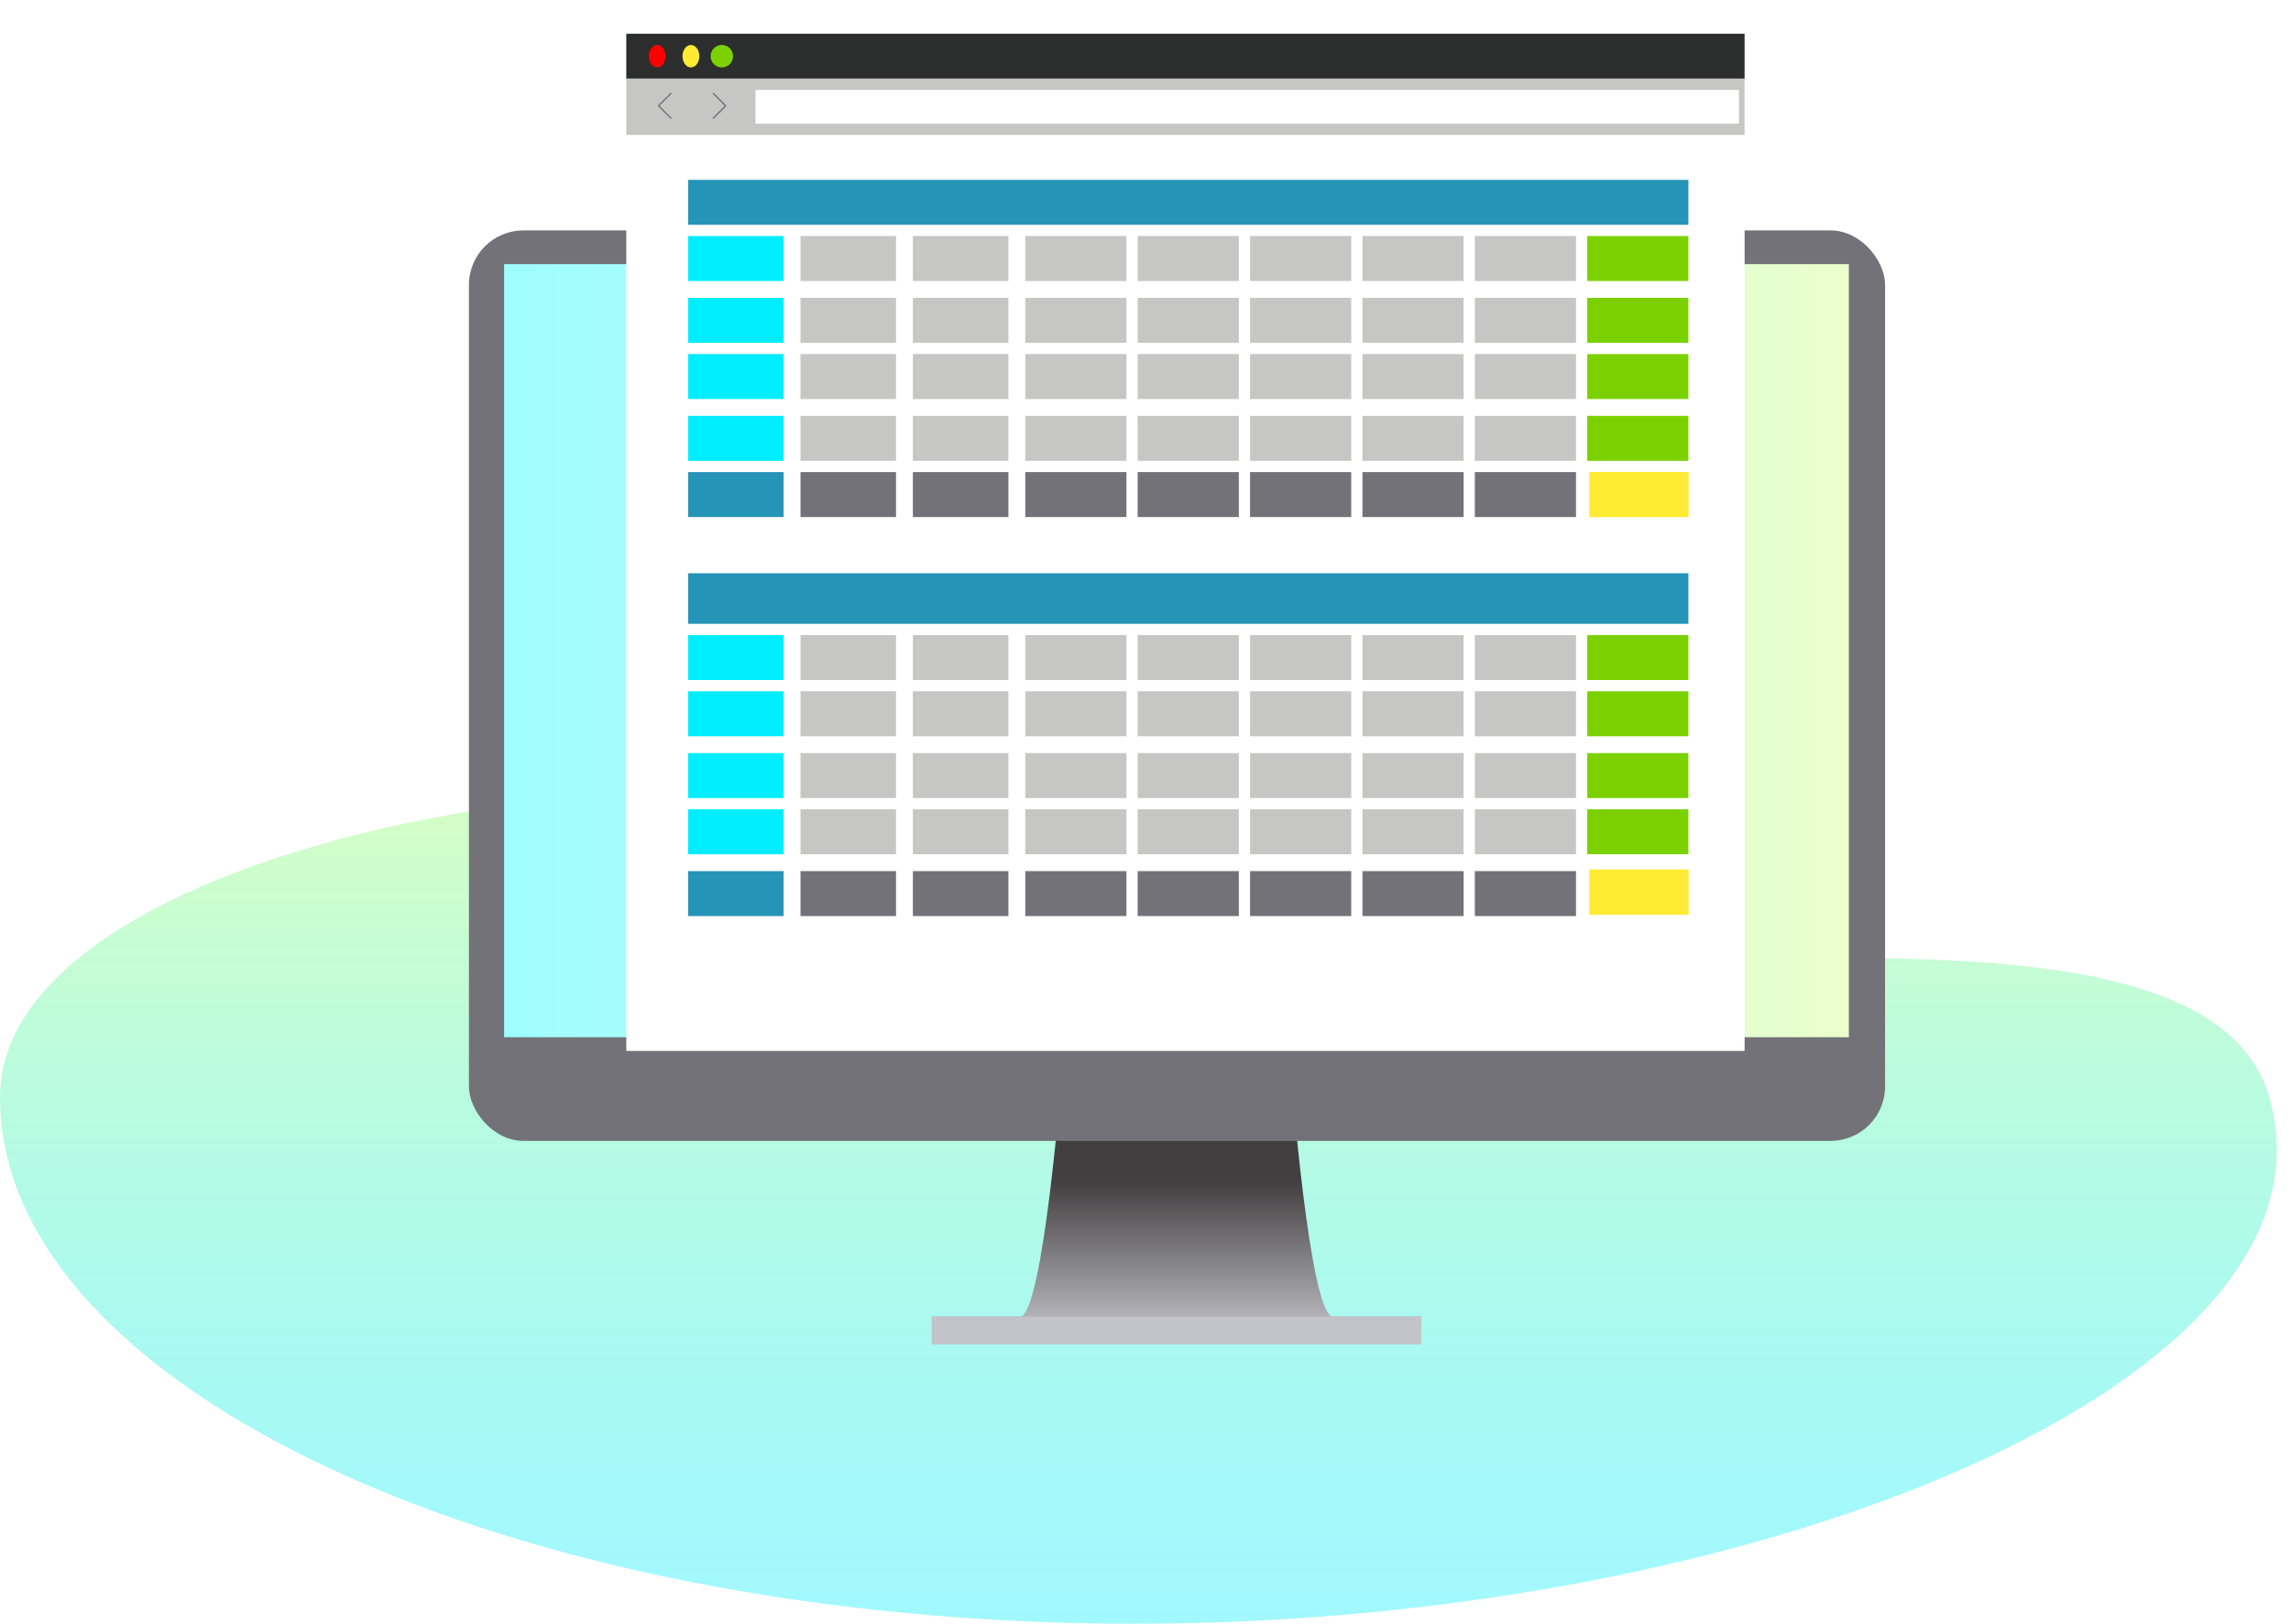
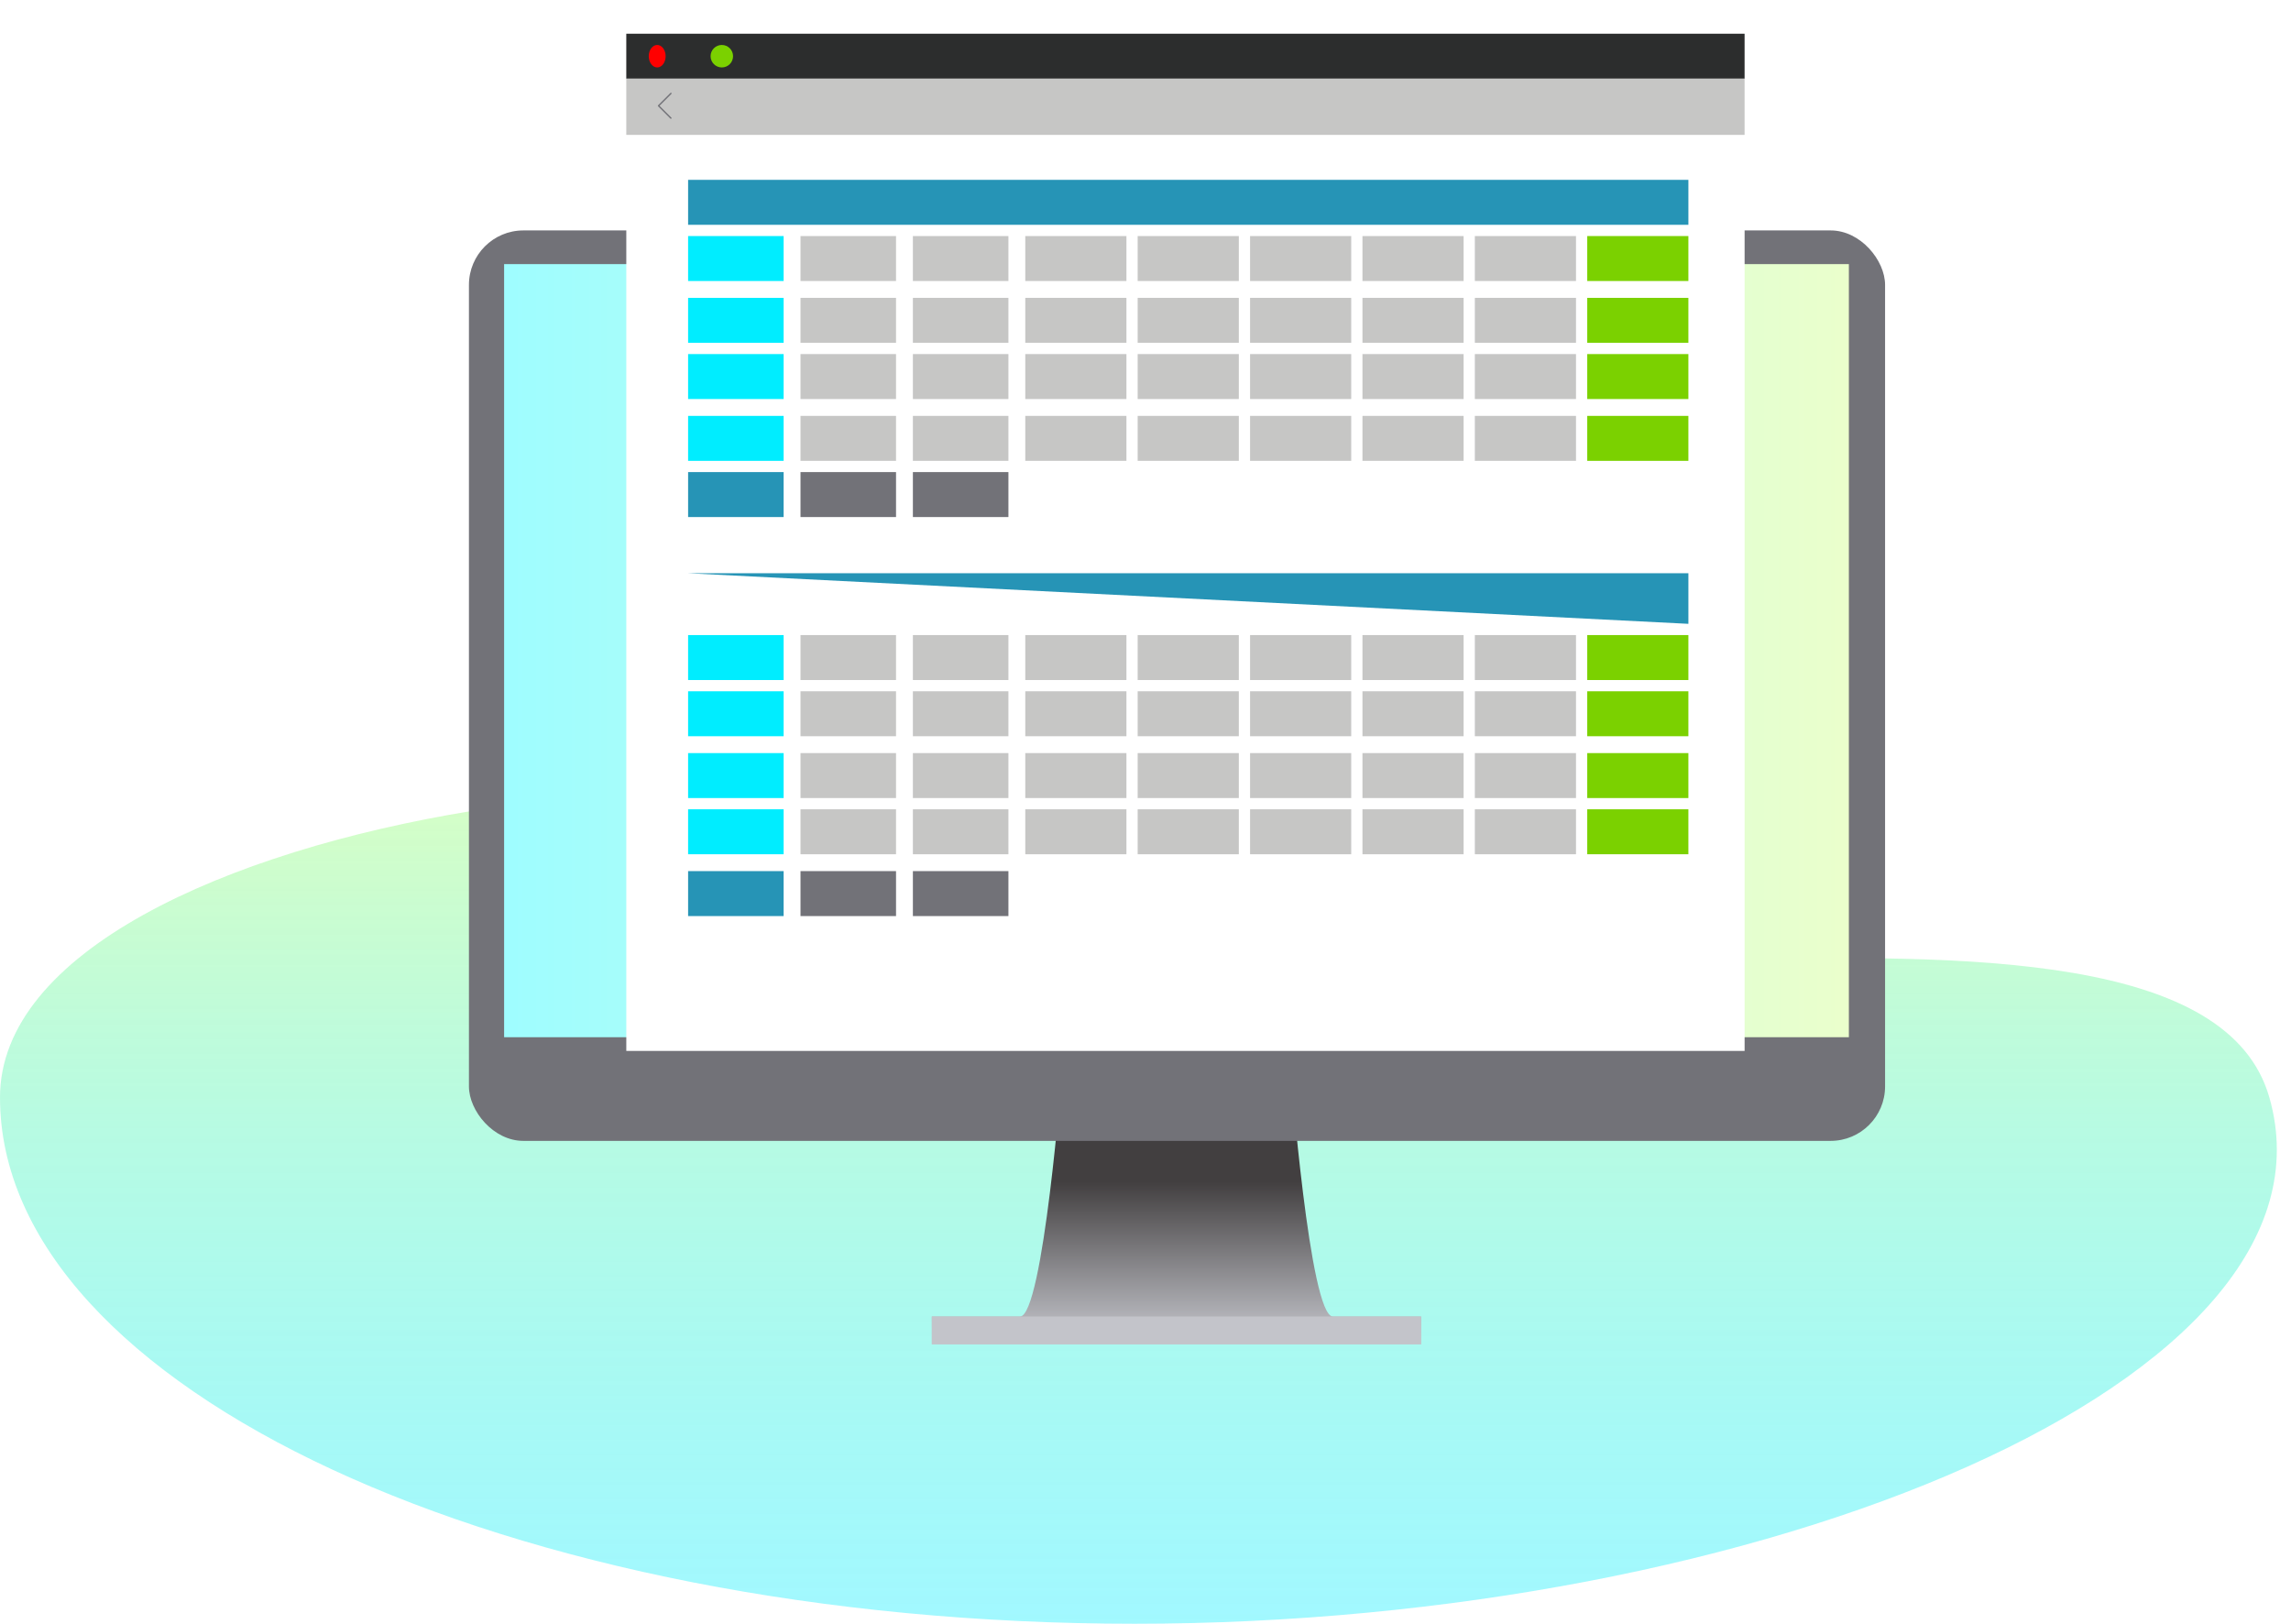
<svg xmlns="http://www.w3.org/2000/svg" xmlns:xlink="http://www.w3.org/1999/xlink" viewBox="0 0 407.68 288.899">
  <defs>
-     <path id="reuse-7" fill="#ffeb31" d="M0,0H17.686V8.039H0Z" />
    <path id="reuse-6" fill="#2694b6" d="M0 0H17V8H0z" />
    <path id="reuse-5" fill="#727278" d="M0 0H17V8H0z" />
-     <path id="reuse-4" fill="#727278" d="M0 0H18V8H0z" />
    <path id="reuse-3" fill="#7bd100" d="M0 0H18V8H0z" />
    <path id="reuse-2" fill="#00edff" d="M0 0H17V8H0z" />
    <path id="reuse-1" fill="#c6c6c5" d="M0 0H17V8H0z" />
    <path id="reuse-0" fill="#c6c6c5" d="M0 0H18V8H0z" />
  </defs>
  <defs>
    <linearGradient id="a" x1=".5" x2=".5" y2="1" gradientUnits="objectBoundingBox">
      <stop offset="0" stop-color="#ceff92" />
      <stop offset="1" stop-color="#00edff" stop-opacity=".6" />
    </linearGradient>
    <linearGradient id="b" x1=".5" x2=".5" y1=".978" y2=".407" gradientUnits="objectBoundingBox">
      <stop offset="0" stop-color="#c3c4ca" />
      <stop offset="1" stop-color="#423f40" />
    </linearGradient>
    <linearGradient id="c" x2="1" y1=".5" y2=".5" gradientUnits="objectBoundingBox">
      <stop offset="0" stop-color="#9ffdff" />
      <stop offset="1" stop-color="#eaffcc" />
    </linearGradient>
    <filter id="d" width="217" height="196" x="102.447" y="0" filterUnits="userSpaceOnUse">
      <feOffset dy="3" />
      <feGaussianBlur result="blur" stdDeviation="3" />
      <feFlood flood-opacity=".161" />
      <feComposite in2="blur" operator="in" />
      <feComposite in="SourceGraphic" />
    </filter>
  </defs>
  <g>
    <path fill="url(#a)" d="M191.725,17.36c31.41,34.822,197.731-13.244,212.106,37.1S313.43,148.1,201.915,148.1,0,106.178,0,54.46,160.315-17.462,191.725,17.36Z" opacity=".61" transform="translate(0 140.818)" />
    <g transform="translate(83.43 5.995)">
      <g transform="translate(0 35.371)">
        <path fill="url(#b)" d="M285.3,446.164H244.639s-3.365,43.83-7.517,43.83H221.44v4.937H308.5v-4.937H292.818C288.666,489.994,285.3,446.164,285.3,446.164Z" transform="translate(-139.053 -297.103)" />
        <path fill="#c3c4ca" d="M0 0H87.06V4.937H0z" transform="translate(82.387 192.89)" />
        <rect width="252" height="162" fill="#727278" rx="9.692" transform="translate(.017 -.366)" />
        <path fill="url(#c)" d="M0 0H239.297V137.562H0z" transform="translate(6.277 5.627)" />
      </g>
      <g filter="url(#d)" transform="translate(-83.43 -6)">
        <path fill="#fff" d="M0 0H199V178H0z" transform="translate(111.45 6)" />
      </g>
      <path fill="#2c2d2d" d="M0 0H199V8H0z" transform="translate(28.017 .005)" />
      <path fill="#c6c6c5" d="M0 0H199V10H0z" transform="translate(28.017 8.005)" />
-       <path fill="#fff" d="M0 0H175V6H0z" transform="translate(51.017 10.005)" />
      <ellipse cx="1.5" cy="2" fill="red" rx="1.5" ry="2" transform="translate(32.017 2.005)" />
-       <ellipse cx="1.5" cy="2" fill="#ffeb31" rx="1.5" ry="2" transform="translate(38.017 2.005)" />
      <circle cx="2" cy="2" r="2" fill="#7bd100" transform="translate(43.017 2.005)" />
      <g>
        <g>
          <path fill="#727278" d="M1441.417,552.38a.122.122,0,0,0,.086-.208l-2.107-2.107,2.107-2.107a.122.122,0,1,0-.172-.172l-2.193,2.193a.122.122,0,0,0,0,.172l2.193,2.194a.122.122,0,0,0,.086.035Z" transform="translate(-1405.464 -537.235)" />
        </g>
        <g>
-           <path fill="#727278" d="M1471.331,552.38a.122.122,0,0,1-.086-.208l2.107-2.107-2.107-2.107a.122.122,0,0,1,.172-.172l2.193,2.193a.122.122,0,0,1,0,.172l-2.193,2.194a.123.123,0,0,1-.086.035Z" transform="translate(-1427.823 -537.235)" />
-         </g>
+           </g>
      </g>
      <g>
        <path fill="#2694b6" d="M0 0H178V8H0z" transform="translate(39.017 26.005)" />
        <g>
          <use transform="translate(39.017 36.006)" xlink:href="#reuse-2" />
          <use transform="translate(99.017 36.006)" xlink:href="#reuse-0" />
          <use transform="translate(159.017 36.006)" xlink:href="#reuse-0" />
          <use transform="translate(59.017 36.006)" xlink:href="#reuse-1" />
          <use transform="translate(119.017 36.006)" xlink:href="#reuse-0" />
          <use transform="translate(179.017 36.006)" xlink:href="#reuse-0" />
          <use transform="translate(79.017 36.006)" xlink:href="#reuse-1" />
          <use transform="translate(139.017 36.006)" xlink:href="#reuse-0" />
          <use transform="translate(199.017 36.006)" xlink:href="#reuse-3" />
        </g>
        <g>
          <use transform="translate(39.017 47.005)" xlink:href="#reuse-2" />
          <use transform="translate(99.017 47.005)" xlink:href="#reuse-0" />
          <use transform="translate(159.017 47.005)" xlink:href="#reuse-0" />
          <use transform="translate(59.017 47.005)" xlink:href="#reuse-1" />
          <use transform="translate(119.017 47.005)" xlink:href="#reuse-0" />
          <use transform="translate(179.017 47.005)" xlink:href="#reuse-0" />
          <use transform="translate(79.017 47.005)" xlink:href="#reuse-1" />
          <use transform="translate(139.017 47.005)" xlink:href="#reuse-0" />
          <use transform="translate(199.017 47.005)" xlink:href="#reuse-3" />
        </g>
        <g>
          <use transform="translate(39.017 57.006)" xlink:href="#reuse-2" />
          <use transform="translate(99.017 57.006)" xlink:href="#reuse-0" />
          <use transform="translate(159.017 57.006)" xlink:href="#reuse-0" />
          <use transform="translate(59.017 57.006)" xlink:href="#reuse-1" />
          <use transform="translate(119.017 57.006)" xlink:href="#reuse-0" />
          <use transform="translate(179.017 57.006)" xlink:href="#reuse-0" />
          <use transform="translate(79.017 57.006)" xlink:href="#reuse-1" />
          <use transform="translate(139.017 57.006)" xlink:href="#reuse-0" />
          <use transform="translate(199.017 57.006)" xlink:href="#reuse-3" />
        </g>
        <g>
          <use transform="translate(39.017 68.005)" xlink:href="#reuse-2" />
          <use transform="translate(99.017 68.005)" xlink:href="#reuse-0" />
          <use transform="translate(159.017 68.005)" xlink:href="#reuse-0" />
          <use transform="translate(59.017 68.005)" xlink:href="#reuse-1" />
          <use transform="translate(119.017 68.005)" xlink:href="#reuse-0" />
          <use transform="translate(179.017 68.005)" xlink:href="#reuse-0" />
          <use transform="translate(79.017 68.005)" xlink:href="#reuse-1" />
          <use transform="translate(139.017 68.005)" xlink:href="#reuse-0" />
          <use transform="translate(199.017 68.005)" xlink:href="#reuse-3" />
        </g>
        <g>
          <use transform="translate(39.017 78.005)" xlink:href="#reuse-6" />
          <use transform="translate(99.017 78.005)" xlink:href="#reuse-4" />
          <use transform="translate(159.017 78.005)" xlink:href="#reuse-4" />
          <use transform="translate(59.017 78.005)" xlink:href="#reuse-5" />
          <use transform="translate(119.017 78.005)" xlink:href="#reuse-4" />
          <use transform="translate(179.017 78.005)" xlink:href="#reuse-4" />
          <use transform="translate(79.017 78.005)" xlink:href="#reuse-5" />
          <use transform="translate(139.017 78.005)" xlink:href="#reuse-4" />
          <use transform="translate(199.366 77.978)" xlink:href="#reuse-7" />
        </g>
      </g>
      <g>
-         <path fill="#2694b6" d="M0 0H178V9H0z" transform="translate(39.017 96.005)" />
+         <path fill="#2694b6" d="M0 0H178V9z" transform="translate(39.017 96.005)" />
        <g>
          <use transform="translate(39.017 107.005)" xlink:href="#reuse-2" />
          <use transform="translate(99.017 107.005)" xlink:href="#reuse-0" />
          <use transform="translate(159.017 107.005)" xlink:href="#reuse-0" />
          <use transform="translate(59.017 107.005)" xlink:href="#reuse-1" />
          <use transform="translate(119.017 107.005)" xlink:href="#reuse-0" />
          <use transform="translate(179.017 107.005)" xlink:href="#reuse-0" />
          <use transform="translate(79.017 107.005)" xlink:href="#reuse-1" />
          <use transform="translate(139.017 107.005)" xlink:href="#reuse-0" />
          <use transform="translate(199.017 107.005)" xlink:href="#reuse-3" />
        </g>
        <g>
          <use transform="translate(39.017 117.005)" xlink:href="#reuse-2" />
          <use transform="translate(99.017 117.005)" xlink:href="#reuse-0" />
          <use transform="translate(159.017 117.005)" xlink:href="#reuse-0" />
          <use transform="translate(59.017 117.005)" xlink:href="#reuse-1" />
          <use transform="translate(119.017 117.005)" xlink:href="#reuse-0" />
          <use transform="translate(179.017 117.005)" xlink:href="#reuse-0" />
          <use transform="translate(79.017 117.005)" xlink:href="#reuse-1" />
          <use transform="translate(139.017 117.005)" xlink:href="#reuse-0" />
          <use transform="translate(199.017 117.005)" xlink:href="#reuse-3" />
        </g>
        <g>
          <use transform="translate(39.017 128.005)" xlink:href="#reuse-2" />
          <use transform="translate(99.017 128.005)" xlink:href="#reuse-0" />
          <use transform="translate(159.017 128.005)" xlink:href="#reuse-0" />
          <use transform="translate(59.017 128.005)" xlink:href="#reuse-1" />
          <use transform="translate(119.017 128.005)" xlink:href="#reuse-0" />
          <use transform="translate(179.017 128.005)" xlink:href="#reuse-0" />
          <use transform="translate(79.017 128.005)" xlink:href="#reuse-1" />
          <use transform="translate(139.017 128.005)" xlink:href="#reuse-0" />
          <use transform="translate(199.017 128.005)" xlink:href="#reuse-3" />
        </g>
        <g>
          <use transform="translate(39.017 138.004)" xlink:href="#reuse-2" />
          <use transform="translate(99.017 138.004)" xlink:href="#reuse-0" />
          <use transform="translate(159.017 138.004)" xlink:href="#reuse-0" />
          <use transform="translate(59.017 138.004)" xlink:href="#reuse-1" />
          <use transform="translate(119.017 138.004)" xlink:href="#reuse-0" />
          <use transform="translate(179.017 138.004)" xlink:href="#reuse-0" />
          <use transform="translate(79.017 138.004)" xlink:href="#reuse-1" />
          <use transform="translate(139.017 138.004)" xlink:href="#reuse-0" />
          <use transform="translate(199.017 138.004)" xlink:href="#reuse-3" />
        </g>
        <g>
          <use transform="translate(39.017 149.005)" xlink:href="#reuse-6" />
          <use transform="translate(99.017 149.005)" xlink:href="#reuse-4" />
          <use transform="translate(159.017 149.005)" xlink:href="#reuse-4" />
          <use transform="translate(59.017 149.005)" xlink:href="#reuse-5" />
          <use transform="translate(119.017 149.005)" xlink:href="#reuse-4" />
          <use transform="translate(179.017 149.005)" xlink:href="#reuse-4" />
          <use transform="translate(79.017 149.005)" xlink:href="#reuse-5" />
          <use transform="translate(139.017 149.005)" xlink:href="#reuse-4" />
          <use transform="translate(199.366 148.72)" xlink:href="#reuse-7" />
        </g>
      </g>
    </g>
  </g>
</svg>